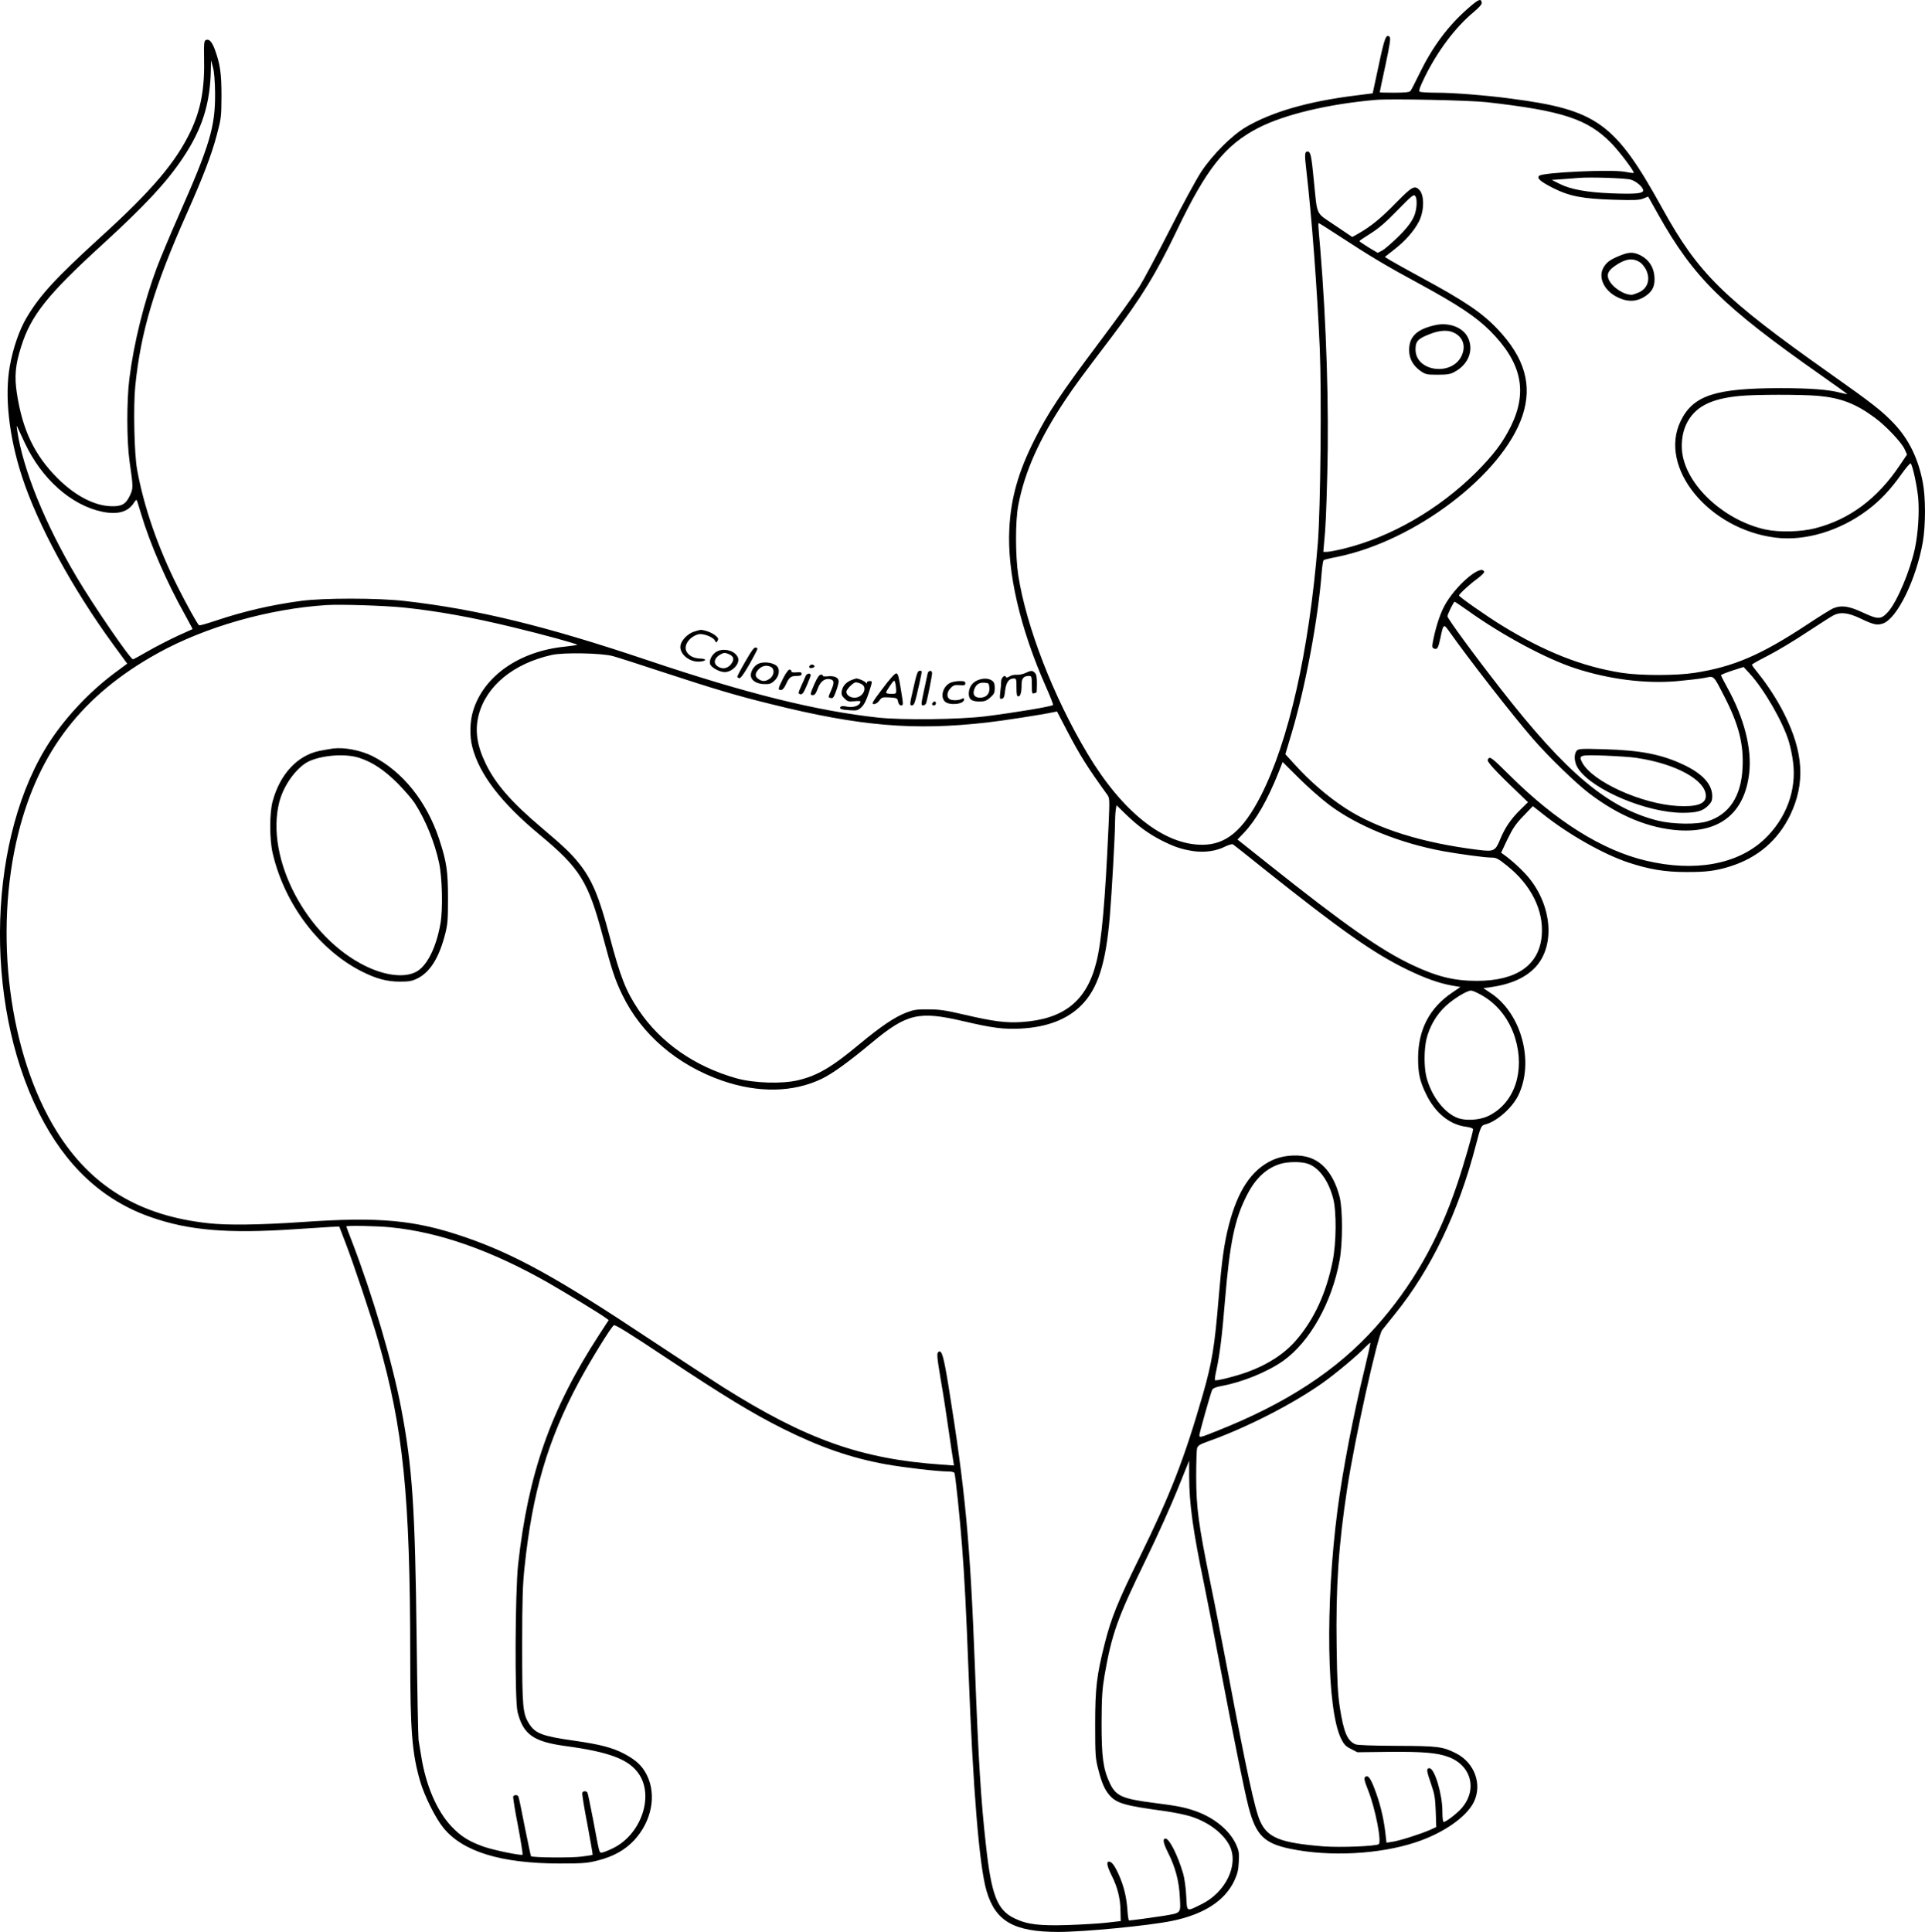
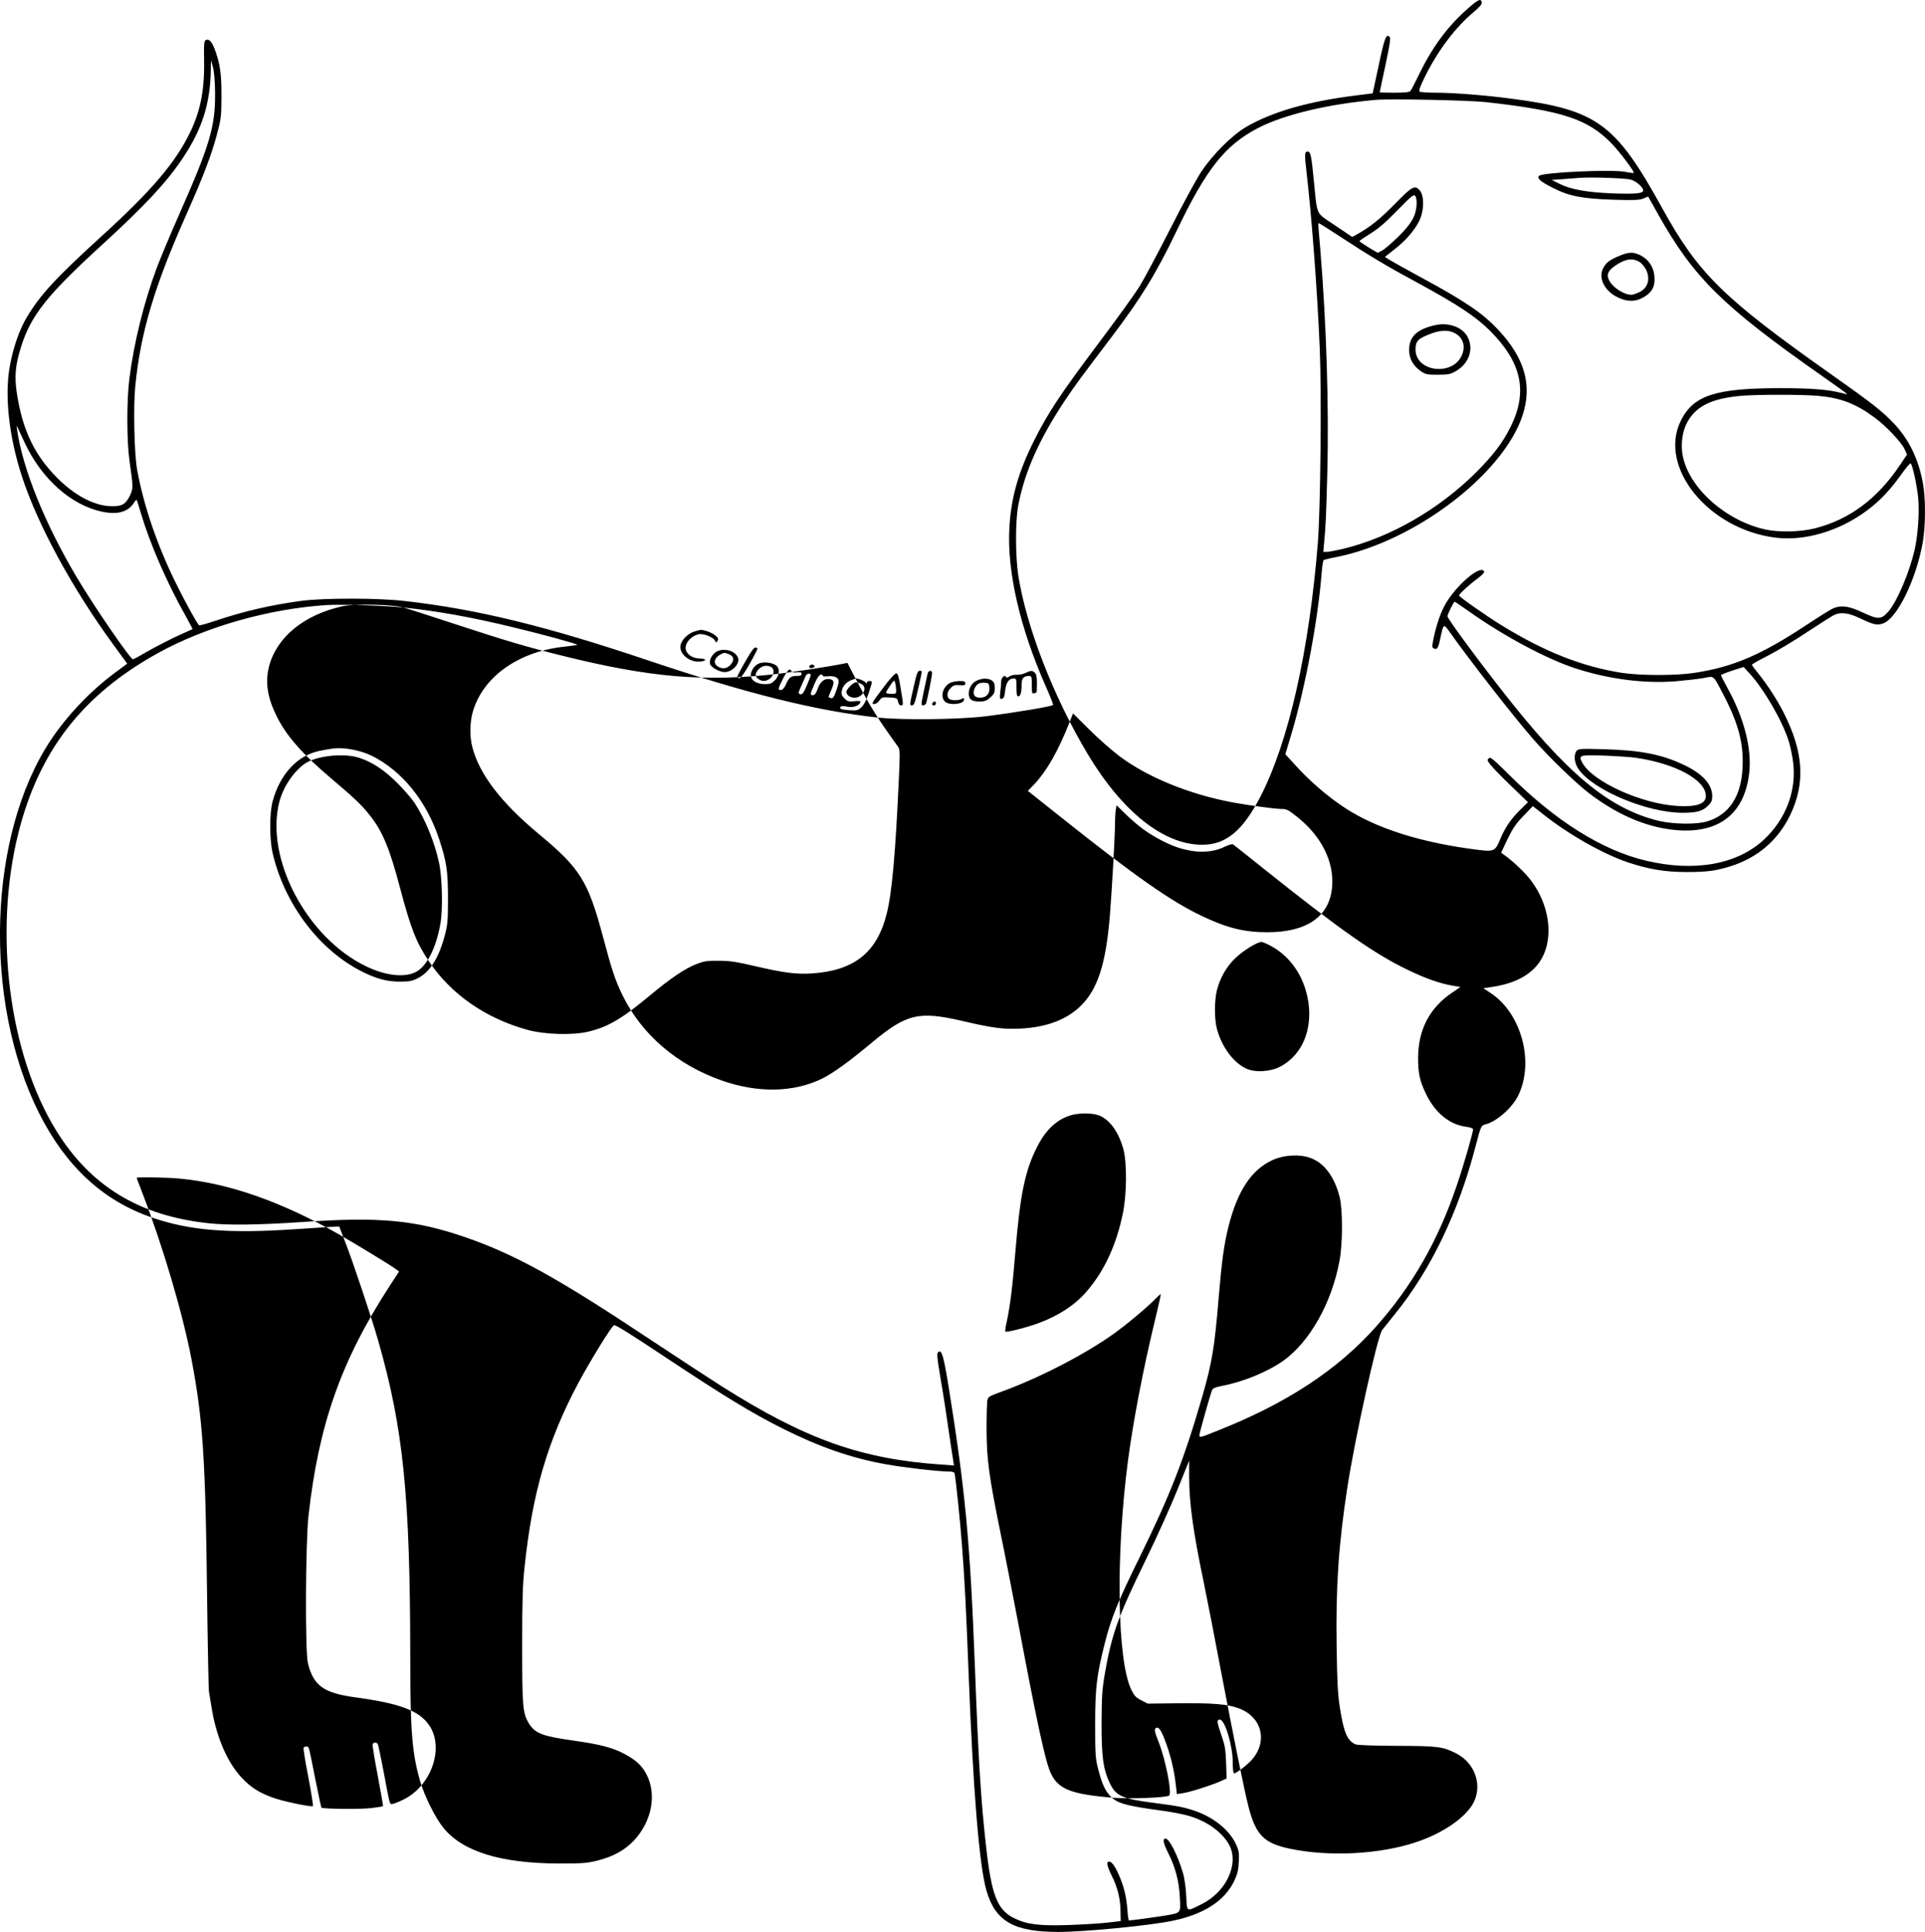
<svg xmlns="http://www.w3.org/2000/svg" version="1.0" viewBox="0 0 1505.101 1510.476" preserveAspectRatio="xMidYMid meet">
  <g transform="translate(-130.237,1774.477) scale(0.1,-0.1)" fill="#000000" stroke="none">
-     <path d="M12780 17679 c-158 -139 -276 -298 -380 -511 -33 -68 -64 -129 -70 -135 -8 -9 -46 -13 -125 -13 -63 0 -115 1 -115 3 0 2 20 98 45 213 35 164 42 212 32 221 -26 26 -40 -9 -85 -223 l-47 -219 -135 -17 c-369 -46 -650 -127 -855 -246 -110 -65 -261 -215 -351 -351 -38 -58 -148 -260 -244 -450 -97 -190 -205 -393 -240 -449 -36 -57 -182 -260 -326 -451 -293 -391 -385 -530 -494 -746 -125 -248 -184 -454 -196 -694 -18 -337 84 -779 286 -1235 34 -76 59 -140 56 -143 -12 -12 -292 -59 -531 -89 -204 -25 -645 -30 -835 -10 -486 53 -1029 188 -1805 449 -790 266 -1333 399 -1900 463 -206 24 -631 24 -806 1 -238 -32 -449 -81 -673 -156 -65 -22 -122 -38 -127 -35 -12 7 -96 159 -167 300 -156 311 -265 627 -318 919 -22 122 -30 495 -14 651 42 423 150 783 405 1354 127 286 191 454 232 608 35 131 36 144 37 307 0 179 -11 252 -54 368 -23 60 -46 82 -71 67 -11 -8 -13 -33 -11 -132 6 -242 -24 -407 -104 -577 -115 -243 -302 -464 -704 -829 -353 -322 -475 -454 -580 -631 -56 -94 -106 -238 -131 -379 -42 -232 -7 -551 95 -863 123 -378 393 -874 714 -1314 l109 -149 -101 -75 c-190 -142 -372 -334 -499 -526 -489 -740 -529 -2033 -91 -2910 208 -415 498 -686 880 -818 296 -103 601 -128 1119 -93 116 8 241 16 280 18 l70 3 48 -125 c64 -166 206 -590 256 -766 197 -687 250 -1212 251 -2470 0 -580 14 -755 76 -971 33 -117 121 -293 183 -369 152 -187 451 -278 906 -279 185 0 220 3 299 23 123 31 213 81 285 157 138 148 179 354 101 511 -36 73 -83 117 -179 168 -91 47 -184 72 -394 102 -242 34 -299 56 -346 129 -52 82 -56 128 -56 615 0 358 4 478 19 615 61 582 181 990 424 1444 88 164 252 431 274 444 10 7 118 -60 408 -253 455 -302 677 -437 913 -555 290 -145 535 -230 807 -279 139 -25 406 -56 485 -56 28 0 47 -5 50 -12 8 -22 44 -366 59 -568 20 -255 32 -496 51 -985 35 -921 84 -1523 141 -1715 70 -238 215 -320 562 -320 202 0 707 49 887 86 249 51 412 156 487 312 25 54 33 83 36 148 4 72 1 89 -21 138 -51 110 -168 207 -312 259 -88 31 -141 42 -338 67 -242 31 -291 54 -338 154 -52 112 -64 203 -64 471 1 201 5 261 23 369 57 327 101 451 324 908 88 180 199 428 248 550 l90 223 0 -121 c0 -214 30 -428 116 -841 25 -120 85 -430 134 -689 107 -561 181 -928 215 -1059 57 -219 122 -283 326 -325 308 -64 698 -43 981 51 215 71 396 197 454 315 67 138 6 306 -138 380 -105 53 -140 58 -463 59 -193 1 -309 5 -325 12 -64 28 -91 92 -122 288 -16 106 -21 195 -25 477 -7 466 15 793 83 1238 59 386 236 1187 273 1236 9 12 54 68 100 125 281 347 496 794 631 1314 40 154 43 161 77 169 88 23 208 128 256 226 127 260 26 639 -213 799 l-60 40 47 6 c168 23 284 75 363 161 152 167 127 476 -56 698 -48 58 -132 135 -194 179 l-21 15 50 106 c42 86 65 120 125 182 l73 76 79 -62 c199 -159 475 -315 669 -379 161 -53 284 -74 450 -74 155 -1 233 9 345 44 216 68 374 204 470 403 118 247 104 489 -48 791 -51 103 -128 222 -201 313 -28 34 -51 65 -51 70 0 4 57 36 126 71 70 36 206 117 303 182 98 64 191 124 209 133 54 28 114 21 209 -24 103 -49 131 -56 177 -40 110 36 260 342 312 635 23 134 23 351 0 469 -36 187 -109 336 -224 458 -94 99 -166 156 -502 393 -835 590 -1029 781 -1310 1290 -369 669 -510 771 -1185 859 -194 26 -451 46 -580 46 -66 0 -126 4 -132 8 -10 6 1 37 41 118 99 201 238 386 380 504 45 38 65 61 64 74 -5 36 -26 27 -108 -45z m-9796 -664 c2 -261 -41 -405 -286 -959 -65 -147 -141 -329 -169 -403 -100 -267 -180 -589 -215 -868 -22 -174 -21 -490 1 -645 30 -209 30 -214 1 -274 -31 -64 -64 -82 -146 -79 -131 4 -280 82 -416 217 -181 180 -276 377 -320 667 -20 131 -12 220 33 362 77 246 205 407 638 802 332 304 499 483 626 673 153 228 216 428 220 699 l1 68 15 -55 c10 -36 16 -107 17 -205z m9941 -69 c594 -67 792 -132 977 -322 66 -68 182 -223 174 -231 -2 -2 -32 1 -66 8 -107 21 -647 -4 -674 -31 -19 -19 9 -44 105 -93 132 -67 232 -86 479 -94 163 -5 201 -3 232 10 l37 15 79 -141 c278 -494 502 -715 1274 -1257 114 -80 206 -146 204 -147 -1 -1 -27 4 -57 12 -92 24 -232 35 -465 35 -509 0 -682 -56 -780 -255 -179 -363 217 -850 743 -914 230 -28 500 53 716 215 100 75 181 161 268 284 35 49 67 86 70 82 16 -15 49 -171 59 -268 10 -113 0 -274 -25 -395 -38 -178 -140 -420 -211 -499 -54 -59 -77 -60 -195 -5 -109 51 -167 60 -230 35 -19 -7 -110 -64 -204 -126 -363 -240 -579 -333 -885 -380 -143 -22 -419 -22 -565 0 -312 49 -604 164 -941 371 -119 73 -334 224 -334 234 0 11 81 86 143 131 32 24 56 48 54 54 -22 67 -231 -113 -313 -270 -37 -70 -70 -177 -90 -286 -5 -30 -3 -39 11 -44 25 -10 33 4 50 85 22 107 25 110 65 54 168 -237 505 -669 661 -848 119 -137 337 -348 438 -424 233 -177 469 -273 701 -288 322 -20 514 137 549 450 21 189 -40 428 -170 663 -28 51 -51 96 -51 100 1 4 41 20 89 36 l88 28 48 -52 c113 -124 259 -376 306 -532 12 -39 27 -111 33 -162 28 -218 -55 -440 -224 -600 -209 -198 -546 -259 -927 -168 -342 81 -705 309 -1065 667 -132 131 -151 146 -164 133 -13 -13 -11 -19 17 -54 17 -22 89 -96 160 -164 l130 -125 -60 -59 c-73 -72 -119 -139 -156 -228 -39 -96 -50 -101 -171 -86 -439 54 -792 165 -1039 325 -140 91 -283 215 -397 342 l-74 81 49 164 c108 361 208 898 235 1256 4 51 11 95 16 98 5 3 53 15 106 25 612 125 1295 646 1448 1104 79 238 18 452 -194 676 -121 128 -255 219 -597 404 -110 60 -219 120 -243 135 l-42 26 76 60 c85 66 154 145 191 218 42 83 43 206 2 247 -37 37 -57 25 -184 -104 -114 -117 -194 -183 -295 -240 l-45 -25 -135 91 c-156 106 -136 63 -166 357 -18 187 -25 220 -48 220 -23 0 -25 -21 -10 -146 43 -371 85 -931 105 -1393 15 -351 6 -1256 -15 -1521 -68 -846 -228 -1553 -447 -1980 -139 -270 -271 -380 -457 -380 -301 0 -625 257 -897 712 -266 445 -477 989 -541 1393 -23 151 -24 428 0 550 50 262 165 520 369 825 74 111 123 177 356 484 237 313 353 502 514 838 232 484 378 669 638 803 202 104 547 187 919 219 113 10 732 -3 865 -18z m1129 -606 c43 -13 96 -59 96 -84 0 -24 -59 -30 -245 -23 -197 8 -324 31 -410 75 l-60 30 85 6 c47 3 105 8 130 10 90 7 366 -2 404 -14z m-1676 -200 c-6 -85 -40 -144 -142 -245 -50 -49 -107 -98 -126 -109 l-36 -18 -72 43 c-39 24 -71 46 -71 49 0 3 39 29 87 59 64 40 121 89 212 183 113 115 126 126 138 110 9 -11 12 -36 10 -72z m-601 -243 c237 -155 367 -233 625 -372 299 -163 438 -255 548 -364 249 -248 299 -476 166 -748 -64 -129 -135 -223 -270 -359 -293 -292 -671 -510 -1041 -600 -55 -13 -113 -24 -128 -24 l-28 0 5 58 c14 146 17 220 26 551 14 519 -7 1181 -55 1761 -17 193 -17 200 -11 200 3 0 76 -46 163 -103z m3739 -1247 c179 -16 296 -61 445 -171 87 -64 209 -193 233 -246 l19 -42 -56 -83 c-176 -263 -394 -425 -664 -494 -112 -28 -276 -32 -383 -10 -309 66 -598 320 -650 573 -17 82 -7 179 26 249 64 135 186 201 419 223 118 12 483 12 611 1z m-14020 -368 c132 -282 363 -487 605 -538 120 -25 203 -2 248 69 14 23 21 27 25 17 3 -8 17 -55 32 -104 69 -232 201 -536 344 -790 33 -60 59 -109 58 -110 -2 -1 -52 -24 -113 -51 -60 -28 -163 -80 -228 -117 -65 -38 -121 -68 -125 -68 -21 1 -308 419 -440 642 -249 419 -423 849 -466 1153 -5 35 -4 37 5 15 7 -14 31 -67 55 -118z m11284 -1312 c267 -191 611 -376 838 -450 263 -86 547 -122 794 -101 79 7 174 18 213 25 83 16 70 28 159 -144 113 -219 152 -373 143 -556 -10 -225 -105 -369 -276 -421 -83 -26 -269 -23 -384 5 -390 97 -719 372 -1233 1033 -211 270 -414 548 -414 565 0 17 48 114 56 114 3 0 50 -32 104 -70z m-8324 25 c269 -28 535 -76 864 -156 229 -55 502 -130 496 -136 -2 -2 -46 -8 -97 -14 -358 -36 -636 -231 -718 -503 -25 -82 -28 -196 -6 -281 55 -214 225 -436 525 -685 318 -264 381 -365 496 -796 72 -269 94 -337 153 -459 150 -309 427 -546 779 -669 283 -98 556 -93 779 14 86 42 207 129 392 283 273 227 367 249 714 168 230 -54 318 -65 452 -58 204 11 361 71 471 181 130 130 193 327 224 701 15 182 40 625 40 715 0 41 3 92 6 112 l6 37 72 -70 c95 -92 174 -150 276 -203 102 -52 162 -72 256 -86 87 -12 177 1 245 36 29 14 55 21 62 17 7 -4 111 -87 232 -184 610 -487 868 -668 1130 -795 142 -69 251 -107 351 -125 l65 -11 -63 -43 c-178 -119 -267 -290 -268 -512 0 -119 13 -180 61 -279 71 -149 185 -243 317 -259 29 -4 52 -12 52 -19 0 -25 -73 -279 -125 -432 -147 -438 -351 -794 -637 -1115 -301 -337 -698 -597 -1236 -810 -134 -54 -142 -56 -142 -35 0 17 86 321 99 352 7 15 25 23 76 33 163 30 358 110 480 196 208 148 381 455 441 785 25 131 25 398 1 494 -40 159 -119 266 -225 306 -86 33 -213 26 -304 -17 -161 -75 -268 -237 -338 -508 -37 -144 -55 -277 -80 -575 -31 -376 -51 -497 -124 -752 -145 -502 -252 -777 -496 -1274 -167 -339 -220 -470 -270 -668 -63 -250 -75 -346 -75 -636 0 -232 2 -263 23 -344 28 -110 50 -162 90 -208 56 -63 120 -81 432 -123 69 -10 159 -28 200 -41 141 -44 258 -133 307 -231 72 -149 -31 -363 -220 -456 -122 -60 -113 -65 -120 65 -3 65 -14 141 -25 178 -43 143 -107 270 -137 270 -24 0 -18 -35 19 -108 58 -115 87 -224 93 -348 7 -132 14 -124 -127 -148 -82 -13 -251 -36 -271 -36 -3 0 -9 38 -12 84 -7 101 -29 188 -68 275 -32 71 -55 101 -76 101 -22 0 -15 -37 21 -109 45 -89 68 -178 69 -276 l2 -80 -105 -12 c-58 -7 -195 -15 -305 -19 -225 -7 -320 4 -418 51 -137 64 -183 180 -226 575 -39 345 -59 668 -86 1390 -38 989 -75 1380 -206 2195 -39 238 -53 286 -78 271 -16 -10 -14 -33 18 -226 17 -96 44 -269 60 -385 17 -115 33 -225 37 -244 l5 -34 -98 7 c-626 43 -1057 196 -1708 606 -93 59 -352 228 -575 376 -714 475 -1052 662 -1438 795 -394 136 -673 162 -1282 119 -326 -22 -580 -26 -728 -9 -540 58 -920 289 -1188 721 -372 600 -493 1550 -298 2330 161 641 502 1081 1092 1407 371 205 866 346 1317 375 113 7 452 -4 601 -19z m1639 -380 c33 -9 215 -67 405 -130 394 -129 554 -177 830 -245 693 -173 1118 -209 1690 -144 116 13 417 59 516 80 l31 6 75 -144 c103 -198 162 -291 315 -503 22 -30 22 -33 13 -245 -27 -595 -54 -905 -96 -1070 -76 -303 -254 -444 -584 -466 -122 -8 -222 5 -445 57 -150 35 -197 42 -285 42 -91 1 -114 -3 -174 -26 -90 -35 -199 -109 -364 -246 -217 -181 -328 -246 -480 -282 -124 -30 -345 -23 -481 15 -327 92 -594 278 -767 536 -99 149 -140 254 -224 570 -83 316 -139 448 -240 574 -62 78 -122 135 -295 281 -234 198 -357 339 -434 497 -70 144 -87 261 -56 383 60 228 272 402 571 469 93 21 392 15 479 -9z m5600 -1163 c220 -165 549 -299 890 -362 127 -23 328 -50 373 -50 44 0 55 -6 129 -65 186 -149 285 -346 270 -541 -18 -233 -194 -358 -507 -358 -178 0 -310 32 -505 124 -243 114 -528 313 -1123 787 l-244 194 51 53 c96 102 185 258 270 472 l32 81 127 -126 c70 -70 177 -164 237 -209z m1192 -1488 c123 -69 217 -189 262 -336 78 -257 -4 -503 -201 -604 -77 -40 -197 -46 -265 -13 -101 48 -192 174 -228 314 -19 75 -19 211 0 294 24 99 78 193 151 260 65 60 165 120 198 121 11 0 48 -16 83 -36z m-1365 -1316 c90 -27 166 -130 204 -273 27 -106 25 -345 -4 -490 -50 -250 -145 -456 -285 -618 -91 -106 -220 -190 -378 -248 -93 -34 -248 -73 -257 -65 -3 3 2 41 12 83 26 122 44 268 66 538 38 456 76 640 173 828 66 129 151 209 260 242 53 17 158 19 209 3z m-7166 -499 c381 -37 792 -182 1239 -437 134 -77 407 -243 443 -271 l24 -17 -75 -115 c-378 -582 -555 -1083 -634 -1799 -23 -217 -27 -1060 -4 -1150 44 -176 124 -232 371 -266 350 -47 502 -105 579 -221 118 -177 13 -474 -205 -579 -39 -19 -78 -34 -87 -34 -20 0 -17 -9 -66 252 -22 114 -42 212 -46 218 -9 14 -35 13 -40 -2 -3 -7 15 -119 40 -247 24 -129 43 -236 41 -238 -1 -2 -41 -8 -87 -14 -78 -11 -383 -8 -395 3 -2 3 -24 107 -49 231 -24 125 -46 231 -50 237 -8 13 -32 13 -40 0 -3 -5 13 -108 37 -229 23 -121 39 -223 36 -227 -10 -9 -214 33 -296 60 -120 41 -187 83 -262 163 -113 121 -198 320 -234 546 -8 51 -18 108 -21 127 -3 19 -10 375 -15 790 -12 1027 -33 1344 -121 1805 -68 359 -224 885 -383 1299 -25 65 -46 120 -46 122 0 8 240 4 346 -7z m7615 -1110 c-89 -365 -171 -792 -211 -1099 -97 -745 -84 -1565 28 -1789 22 -45 36 -60 77 -80 l50 -26 250 3 c267 2 374 -7 463 -40 180 -67 228 -258 101 -402 -35 -40 -121 -106 -138 -106 -7 0 -11 29 -11 83 0 134 -61 337 -101 337 -26 0 -24 -18 13 -124 27 -78 32 -109 36 -214 l4 -122 -53 -24 c-74 -32 -234 -83 -290 -91 l-46 -7 -11 94 c-14 110 -42 223 -83 329 -30 79 -50 106 -69 94 -16 -10 -12 -28 21 -112 54 -136 106 -401 81 -417 -27 -16 -298 -27 -431 -17 -337 27 -438 67 -496 197 -41 90 -109 405 -249 1150 -42 220 -104 541 -140 714 -94 462 -110 584 -111 825 0 110 3 212 7 226 6 22 21 31 85 54 299 106 661 291 897 458 103 73 274 216 335 281 19 19 36 34 38 32 2 -1 -19 -95 -46 -207z M13965 15745 c-76 -31 -103 -52 -127 -95 -39 -72 2 -167 94 -220 91 -51 170 -49 246 7 48 36 65 76 60 145 -5 74 -44 133 -108 166 -56 28 -90 28 -165 -3z m160 -51 c14 -9 35 -34 46 -55 38 -75 16 -148 -54 -180 -23 -10 -49 -19 -57 -19 -64 0 -155 61 -180 121 -17 40 -3 69 52 107 80 55 138 62 193 26z M12525 15203 c-145 -32 -205 -90 -205 -195 0 -67 30 -121 88 -163 41 -28 49 -30 135 -30 75 0 100 4 132 22 111 59 154 175 102 274 -40 76 -148 115 -252 92z m132 -54 c77 -29 108 -98 78 -175 -66 -173 -365 -141 -365 39 0 67 21 87 134 128 59 20 113 23 153 8z M13630 11875 c-25 -30 -19 -96 14 -143 114 -165 536 -342 815 -342 109 0 156 13 198 55 27 27 33 41 33 75 0 92 -76 176 -223 245 -172 82 -338 114 -622 122 -184 5 -201 4 -215 -12z m469 -56 c306 -45 541 -174 541 -297 0 -62 -70 -87 -219 -79 -285 16 -669 191 -748 340 -30 58 -21 61 175 54 97 -4 210 -11 251 -18z M3910 11893 c-19 -2 -69 -11 -110 -19 -173 -36 -308 -181 -366 -394 -25 -91 -25 -297 0 -405 92 -397 362 -756 696 -925 115 -58 198 -80 299 -80 74 0 95 4 139 26 96 48 166 159 213 339 21 80 24 113 24 285 0 217 -11 288 -70 467 -98 294 -286 527 -520 646 -91 45 -216 70 -305 60z m203 -74 c104 -34 194 -95 298 -198 52 -53 112 -122 133 -154 84 -130 155 -301 191 -467 25 -114 31 -364 11 -476 -33 -189 -106 -334 -191 -378 -90 -47 -238 -30 -391 44 -464 224 -790 843 -678 1284 30 116 109 235 198 299 89 63 308 87 429 46z M6725 12805 c-45 -16 -91 -62 -101 -101 -17 -66 65 -138 148 -132 56 4 59 23 3 24 -51 2 -91 24 -107 59 -21 47 27 113 96 131 35 8 113 -21 127 -48 11 -20 12 -20 22 -3 8 15 5 23 -17 41 -25 22 -85 44 -116 44 -8 -1 -33 -7 -55 -15z M7130 12573 c-36 -62 -64 -116 -63 -120 1 -5 9 -9 17 -11 12 -3 67 83 129 204 15 30 15 32 -1 36 -13 4 -32 -22 -82 -109z M6920 12657 c-42 -15 -75 -66 -66 -103 7 -27 72 -63 114 -64 62 0 125 70 103 116 -21 47 -92 71 -151 51z m84 -28 c31 -15 39 -34 24 -62 -25 -47 -74 -61 -116 -31 -35 24 -25 65 23 92 26 15 38 15 69 1z M7233 12556 c-38 -17 -67 -68 -59 -102 9 -35 51 -57 106 -58 41 -1 54 4 79 28 40 38 44 97 9 120 -35 23 -98 28 -135 12z m98 -26 c29 -16 25 -64 -7 -89 -32 -25 -61 -27 -92 -5 -29 20 -28 45 4 78 28 27 62 33 95 16z M7637 12544 c-14 -14 -7 -25 13 -22 12 2 21 8 21 13 0 12 -24 18 -34 9z M7425 12440 c-40 -80 -42 -90 -17 -90 12 0 26 15 38 41 26 58 39 69 85 69 29 0 39 4 39 16 0 13 -8 15 -40 12 -28 -2 -40 0 -40 9 0 7 -7 13 -15 13 -8 0 -30 -30 -50 -70z M8444 12365 c-29 -126 -30 -135 -13 -135 20 0 24 13 59 167 24 112 24 103 2 103 -15 0 -23 -23 -48 -135z M8555 12478 c-3 -13 -16 -74 -29 -135 -23 -107 -23 -113 -6 -113 10 0 21 8 24 18 10 32 46 214 46 233 0 27 -29 24 -35 -3z M9320 12483 c-19 -9 -50 -15 -68 -14 -18 2 -44 -4 -57 -13 -14 -9 -25 -11 -27 -5 -8 23 -38 -4 -38 -35 0 -17 -3 -55 -7 -85 -5 -48 -4 -53 13 -49 15 2 20 15 25 61 7 64 29 97 66 97 22 0 23 -3 23 -70 0 -53 3 -70 14 -70 17 0 26 31 26 92 0 50 16 68 59 68 19 0 21 -6 21 -71 0 -61 2 -70 16 -65 9 3 18 6 20 6 2 0 4 31 4 69 0 50 -4 74 -16 85 -19 20 -30 20 -74 -1z M7601 12458 c-5 -13 -21 -48 -35 -79 -24 -54 -24 -57 -6 -62 15 -4 25 9 50 67 17 39 31 76 31 81 0 21 -31 16 -40 -7z M8202 12360 c-81 -107 -88 -120 -67 -120 14 0 31 11 43 28 18 25 24 27 80 24 57 -4 60 -5 66 -33 4 -19 12 -29 24 -29 18 0 18 4 -2 125 -17 103 -23 125 -37 125 -10 0 -54 -48 -107 -120z m107 -7 c1 -32 0 -33 -39 -33 -22 0 -40 4 -40 10 0 5 15 30 32 55 31 44 33 45 39 23 4 -13 7 -38 8 -55z M7671 12399 c-36 -84 -37 -89 -12 -89 14 0 24 14 37 51 21 57 57 84 99 73 31 -8 32 -27 5 -89 -24 -56 -24 -52 -1 -58 16 -4 23 6 40 53 12 31 21 67 21 78 0 29 -35 45 -86 39 -24 -2 -41 -1 -38 4 3 5 -3 9 -14 9 -14 0 -27 -19 -51 -71z M7955 12426 c-40 -18 -63 -45 -71 -83 -5 -26 -1 -37 21 -59 23 -23 32 -26 76 -22 27 3 49 2 49 -1 -1 -32 -55 -52 -106 -41 -24 6 -43 5 -48 0 -16 -16 2 -24 68 -28 59 -4 66 -2 94 24 21 20 38 54 56 109 31 96 31 95 6 95 -11 0 -20 -6 -20 -12 0 -10 -2 -10 -8 -1 -8 13 -56 33 -75 33 -7 -1 -25 -7 -42 -14z m80 -28 c55 -25 16 -108 -51 -108 -35 0 -64 21 -64 46 0 20 54 74 74 74 8 0 27 -5 41 -12z M8943 12425 c-40 -17 -65 -55 -66 -101 -1 -47 22 -64 85 -64 39 0 54 6 83 31 30 27 35 37 35 74 0 34 -5 47 -22 59 -27 19 -72 20 -115 1z m95 -57 c4 -48 -24 -78 -73 -78 -43 0 -60 25 -45 66 15 39 39 54 80 51 33 -2 35 -5 38 -39z M8728 12404 c-54 -29 -75 -107 -38 -144 33 -33 150 -22 150 15 0 12 -4 14 -19 5 -27 -14 -84 -13 -99 2 -20 20 -14 57 14 84 21 22 32 25 70 22 37 -3 44 0 44 14 0 15 -9 18 -47 18 -27 -1 -60 -7 -75 -16z M8597 12253 c-12 -11 -8 -23 8 -23 8 0 15 7 15 15 0 16 -12 20 -23 8z" />
+     <path d="M12780 17679 c-158 -139 -276 -298 -380 -511 -33 -68 -64 -129 -70 -135 -8 -9 -46 -13 -125 -13 -63 0 -115 1 -115 3 0 2 20 98 45 213 35 164 42 212 32 221 -26 26 -40 -9 -85 -223 l-47 -219 -135 -17 c-369 -46 -650 -127 -855 -246 -110 -65 -261 -215 -351 -351 -38 -58 -148 -260 -244 -450 -97 -190 -205 -393 -240 -449 -36 -57 -182 -260 -326 -451 -293 -391 -385 -530 -494 -746 -125 -248 -184 -454 -196 -694 -18 -337 84 -779 286 -1235 34 -76 59 -140 56 -143 -12 -12 -292 -59 -531 -89 -204 -25 -645 -30 -835 -10 -486 53 -1029 188 -1805 449 -790 266 -1333 399 -1900 463 -206 24 -631 24 -806 1 -238 -32 -449 -81 -673 -156 -65 -22 -122 -38 -127 -35 -12 7 -96 159 -167 300 -156 311 -265 627 -318 919 -22 122 -30 495 -14 651 42 423 150 783 405 1354 127 286 191 454 232 608 35 131 36 144 37 307 0 179 -11 252 -54 368 -23 60 -46 82 -71 67 -11 -8 -13 -33 -11 -132 6 -242 -24 -407 -104 -577 -115 -243 -302 -464 -704 -829 -353 -322 -475 -454 -580 -631 -56 -94 -106 -238 -131 -379 -42 -232 -7 -551 95 -863 123 -378 393 -874 714 -1314 l109 -149 -101 -75 c-190 -142 -372 -334 -499 -526 -489 -740 -529 -2033 -91 -2910 208 -415 498 -686 880 -818 296 -103 601 -128 1119 -93 116 8 241 16 280 18 l70 3 48 -125 c64 -166 206 -590 256 -766 197 -687 250 -1212 251 -2470 0 -580 14 -755 76 -971 33 -117 121 -293 183 -369 152 -187 451 -278 906 -279 185 0 220 3 299 23 123 31 213 81 285 157 138 148 179 354 101 511 -36 73 -83 117 -179 168 -91 47 -184 72 -394 102 -242 34 -299 56 -346 129 -52 82 -56 128 -56 615 0 358 4 478 19 615 61 582 181 990 424 1444 88 164 252 431 274 444 10 7 118 -60 408 -253 455 -302 677 -437 913 -555 290 -145 535 -230 807 -279 139 -25 406 -56 485 -56 28 0 47 -5 50 -12 8 -22 44 -366 59 -568 20 -255 32 -496 51 -985 35 -921 84 -1523 141 -1715 70 -238 215 -320 562 -320 202 0 707 49 887 86 249 51 412 156 487 312 25 54 33 83 36 148 4 72 1 89 -21 138 -51 110 -168 207 -312 259 -88 31 -141 42 -338 67 -242 31 -291 54 -338 154 -52 112 -64 203 -64 471 1 201 5 261 23 369 57 327 101 451 324 908 88 180 199 428 248 550 l90 223 0 -121 c0 -214 30 -428 116 -841 25 -120 85 -430 134 -689 107 -561 181 -928 215 -1059 57 -219 122 -283 326 -325 308 -64 698 -43 981 51 215 71 396 197 454 315 67 138 6 306 -138 380 -105 53 -140 58 -463 59 -193 1 -309 5 -325 12 -64 28 -91 92 -122 288 -16 106 -21 195 -25 477 -7 466 15 793 83 1238 59 386 236 1187 273 1236 9 12 54 68 100 125 281 347 496 794 631 1314 40 154 43 161 77 169 88 23 208 128 256 226 127 260 26 639 -213 799 l-60 40 47 6 c168 23 284 75 363 161 152 167 127 476 -56 698 -48 58 -132 135 -194 179 l-21 15 50 106 c42 86 65 120 125 182 l73 76 79 -62 c199 -159 475 -315 669 -379 161 -53 284 -74 450 -74 155 -1 233 9 345 44 216 68 374 204 470 403 118 247 104 489 -48 791 -51 103 -128 222 -201 313 -28 34 -51 65 -51 70 0 4 57 36 126 71 70 36 206 117 303 182 98 64 191 124 209 133 54 28 114 21 209 -24 103 -49 131 -56 177 -40 110 36 260 342 312 635 23 134 23 351 0 469 -36 187 -109 336 -224 458 -94 99 -166 156 -502 393 -835 590 -1029 781 -1310 1290 -369 669 -510 771 -1185 859 -194 26 -451 46 -580 46 -66 0 -126 4 -132 8 -10 6 1 37 41 118 99 201 238 386 380 504 45 38 65 61 64 74 -5 36 -26 27 -108 -45z m-9796 -664 c2 -261 -41 -405 -286 -959 -65 -147 -141 -329 -169 -403 -100 -267 -180 -589 -215 -868 -22 -174 -21 -490 1 -645 30 -209 30 -214 1 -274 -31 -64 -64 -82 -146 -79 -131 4 -280 82 -416 217 -181 180 -276 377 -320 667 -20 131 -12 220 33 362 77 246 205 407 638 802 332 304 499 483 626 673 153 228 216 428 220 699 l1 68 15 -55 c10 -36 16 -107 17 -205z m9941 -69 c594 -67 792 -132 977 -322 66 -68 182 -223 174 -231 -2 -2 -32 1 -66 8 -107 21 -647 -4 -674 -31 -19 -19 9 -44 105 -93 132 -67 232 -86 479 -94 163 -5 201 -3 232 10 l37 15 79 -141 c278 -494 502 -715 1274 -1257 114 -80 206 -146 204 -147 -1 -1 -27 4 -57 12 -92 24 -232 35 -465 35 -509 0 -682 -56 -780 -255 -179 -363 217 -850 743 -914 230 -28 500 53 716 215 100 75 181 161 268 284 35 49 67 86 70 82 16 -15 49 -171 59 -268 10 -113 0 -274 -25 -395 -38 -178 -140 -420 -211 -499 -54 -59 -77 -60 -195 -5 -109 51 -167 60 -230 35 -19 -7 -110 -64 -204 -126 -363 -240 -579 -333 -885 -380 -143 -22 -419 -22 -565 0 -312 49 -604 164 -941 371 -119 73 -334 224 -334 234 0 11 81 86 143 131 32 24 56 48 54 54 -22 67 -231 -113 -313 -270 -37 -70 -70 -177 -90 -286 -5 -30 -3 -39 11 -44 25 -10 33 4 50 85 22 107 25 110 65 54 168 -237 505 -669 661 -848 119 -137 337 -348 438 -424 233 -177 469 -273 701 -288 322 -20 514 137 549 450 21 189 -40 428 -170 663 -28 51 -51 96 -51 100 1 4 41 20 89 36 l88 28 48 -52 c113 -124 259 -376 306 -532 12 -39 27 -111 33 -162 28 -218 -55 -440 -224 -600 -209 -198 -546 -259 -927 -168 -342 81 -705 309 -1065 667 -132 131 -151 146 -164 133 -13 -13 -11 -19 17 -54 17 -22 89 -96 160 -164 l130 -125 -60 -59 c-73 -72 -119 -139 -156 -228 -39 -96 -50 -101 -171 -86 -439 54 -792 165 -1039 325 -140 91 -283 215 -397 342 l-74 81 49 164 c108 361 208 898 235 1256 4 51 11 95 16 98 5 3 53 15 106 25 612 125 1295 646 1448 1104 79 238 18 452 -194 676 -121 128 -255 219 -597 404 -110 60 -219 120 -243 135 l-42 26 76 60 c85 66 154 145 191 218 42 83 43 206 2 247 -37 37 -57 25 -184 -104 -114 -117 -194 -183 -295 -240 l-45 -25 -135 91 c-156 106 -136 63 -166 357 -18 187 -25 220 -48 220 -23 0 -25 -21 -10 -146 43 -371 85 -931 105 -1393 15 -351 6 -1256 -15 -1521 -68 -846 -228 -1553 -447 -1980 -139 -270 -271 -380 -457 -380 -301 0 -625 257 -897 712 -266 445 -477 989 -541 1393 -23 151 -24 428 0 550 50 262 165 520 369 825 74 111 123 177 356 484 237 313 353 502 514 838 232 484 378 669 638 803 202 104 547 187 919 219 113 10 732 -3 865 -18z m1129 -606 c43 -13 96 -59 96 -84 0 -24 -59 -30 -245 -23 -197 8 -324 31 -410 75 l-60 30 85 6 c47 3 105 8 130 10 90 7 366 -2 404 -14z m-1676 -200 c-6 -85 -40 -144 -142 -245 -50 -49 -107 -98 -126 -109 l-36 -18 -72 43 c-39 24 -71 46 -71 49 0 3 39 29 87 59 64 40 121 89 212 183 113 115 126 126 138 110 9 -11 12 -36 10 -72z m-601 -243 c237 -155 367 -233 625 -372 299 -163 438 -255 548 -364 249 -248 299 -476 166 -748 -64 -129 -135 -223 -270 -359 -293 -292 -671 -510 -1041 -600 -55 -13 -113 -24 -128 -24 l-28 0 5 58 c14 146 17 220 26 551 14 519 -7 1181 -55 1761 -17 193 -17 200 -11 200 3 0 76 -46 163 -103z m3739 -1247 c179 -16 296 -61 445 -171 87 -64 209 -193 233 -246 l19 -42 -56 -83 c-176 -263 -394 -425 -664 -494 -112 -28 -276 -32 -383 -10 -309 66 -598 320 -650 573 -17 82 -7 179 26 249 64 135 186 201 419 223 118 12 483 12 611 1z m-14020 -368 c132 -282 363 -487 605 -538 120 -25 203 -2 248 69 14 23 21 27 25 17 3 -8 17 -55 32 -104 69 -232 201 -536 344 -790 33 -60 59 -109 58 -110 -2 -1 -52 -24 -113 -51 -60 -28 -163 -80 -228 -117 -65 -38 -121 -68 -125 -68 -21 1 -308 419 -440 642 -249 419 -423 849 -466 1153 -5 35 -4 37 5 15 7 -14 31 -67 55 -118z m11284 -1312 c267 -191 611 -376 838 -450 263 -86 547 -122 794 -101 79 7 174 18 213 25 83 16 70 28 159 -144 113 -219 152 -373 143 -556 -10 -225 -105 -369 -276 -421 -83 -26 -269 -23 -384 5 -390 97 -719 372 -1233 1033 -211 270 -414 548 -414 565 0 17 48 114 56 114 3 0 50 -32 104 -70z m-8324 25 c269 -28 535 -76 864 -156 229 -55 502 -130 496 -136 -2 -2 -46 -8 -97 -14 -358 -36 -636 -231 -718 -503 -25 -82 -28 -196 -6 -281 55 -214 225 -436 525 -685 318 -264 381 -365 496 -796 72 -269 94 -337 153 -459 150 -309 427 -546 779 -669 283 -98 556 -93 779 14 86 42 207 129 392 283 273 227 367 249 714 168 230 -54 318 -65 452 -58 204 11 361 71 471 181 130 130 193 327 224 701 15 182 40 625 40 715 0 41 3 92 6 112 l6 37 72 -70 c95 -92 174 -150 276 -203 102 -52 162 -72 256 -86 87 -12 177 1 245 36 29 14 55 21 62 17 7 -4 111 -87 232 -184 610 -487 868 -668 1130 -795 142 -69 251 -107 351 -125 l65 -11 -63 -43 c-178 -119 -267 -290 -268 -512 0 -119 13 -180 61 -279 71 -149 185 -243 317 -259 29 -4 52 -12 52 -19 0 -25 -73 -279 -125 -432 -147 -438 -351 -794 -637 -1115 -301 -337 -698 -597 -1236 -810 -134 -54 -142 -56 -142 -35 0 17 86 321 99 352 7 15 25 23 76 33 163 30 358 110 480 196 208 148 381 455 441 785 25 131 25 398 1 494 -40 159 -119 266 -225 306 -86 33 -213 26 -304 -17 -161 -75 -268 -237 -338 -508 -37 -144 -55 -277 -80 -575 -31 -376 -51 -497 -124 -752 -145 -502 -252 -777 -496 -1274 -167 -339 -220 -470 -270 -668 -63 -250 -75 -346 -75 -636 0 -232 2 -263 23 -344 28 -110 50 -162 90 -208 56 -63 120 -81 432 -123 69 -10 159 -28 200 -41 141 -44 258 -133 307 -231 72 -149 -31 -363 -220 -456 -122 -60 -113 -65 -120 65 -3 65 -14 141 -25 178 -43 143 -107 270 -137 270 -24 0 -18 -35 19 -108 58 -115 87 -224 93 -348 7 -132 14 -124 -127 -148 -82 -13 -251 -36 -271 -36 -3 0 -9 38 -12 84 -7 101 -29 188 -68 275 -32 71 -55 101 -76 101 -22 0 -15 -37 21 -109 45 -89 68 -178 69 -276 l2 -80 -105 -12 c-58 -7 -195 -15 -305 -19 -225 -7 -320 4 -418 51 -137 64 -183 180 -226 575 -39 345 -59 668 -86 1390 -38 989 -75 1380 -206 2195 -39 238 -53 286 -78 271 -16 -10 -14 -33 18 -226 17 -96 44 -269 60 -385 17 -115 33 -225 37 -244 l5 -34 -98 7 c-626 43 -1057 196 -1708 606 -93 59 -352 228 -575 376 -714 475 -1052 662 -1438 795 -394 136 -673 162 -1282 119 -326 -22 -580 -26 -728 -9 -540 58 -920 289 -1188 721 -372 600 -493 1550 -298 2330 161 641 502 1081 1092 1407 371 205 866 346 1317 375 113 7 452 -4 601 -19z c33 -9 215 -67 405 -130 394 -129 554 -177 830 -245 693 -173 1118 -209 1690 -144 116 13 417 59 516 80 l31 6 75 -144 c103 -198 162 -291 315 -503 22 -30 22 -33 13 -245 -27 -595 -54 -905 -96 -1070 -76 -303 -254 -444 -584 -466 -122 -8 -222 5 -445 57 -150 35 -197 42 -285 42 -91 1 -114 -3 -174 -26 -90 -35 -199 -109 -364 -246 -217 -181 -328 -246 -480 -282 -124 -30 -345 -23 -481 15 -327 92 -594 278 -767 536 -99 149 -140 254 -224 570 -83 316 -139 448 -240 574 -62 78 -122 135 -295 281 -234 198 -357 339 -434 497 -70 144 -87 261 -56 383 60 228 272 402 571 469 93 21 392 15 479 -9z m5600 -1163 c220 -165 549 -299 890 -362 127 -23 328 -50 373 -50 44 0 55 -6 129 -65 186 -149 285 -346 270 -541 -18 -233 -194 -358 -507 -358 -178 0 -310 32 -505 124 -243 114 -528 313 -1123 787 l-244 194 51 53 c96 102 185 258 270 472 l32 81 127 -126 c70 -70 177 -164 237 -209z m1192 -1488 c123 -69 217 -189 262 -336 78 -257 -4 -503 -201 -604 -77 -40 -197 -46 -265 -13 -101 48 -192 174 -228 314 -19 75 -19 211 0 294 24 99 78 193 151 260 65 60 165 120 198 121 11 0 48 -16 83 -36z m-1365 -1316 c90 -27 166 -130 204 -273 27 -106 25 -345 -4 -490 -50 -250 -145 -456 -285 -618 -91 -106 -220 -190 -378 -248 -93 -34 -248 -73 -257 -65 -3 3 2 41 12 83 26 122 44 268 66 538 38 456 76 640 173 828 66 129 151 209 260 242 53 17 158 19 209 3z m-7166 -499 c381 -37 792 -182 1239 -437 134 -77 407 -243 443 -271 l24 -17 -75 -115 c-378 -582 -555 -1083 -634 -1799 -23 -217 -27 -1060 -4 -1150 44 -176 124 -232 371 -266 350 -47 502 -105 579 -221 118 -177 13 -474 -205 -579 -39 -19 -78 -34 -87 -34 -20 0 -17 -9 -66 252 -22 114 -42 212 -46 218 -9 14 -35 13 -40 -2 -3 -7 15 -119 40 -247 24 -129 43 -236 41 -238 -1 -2 -41 -8 -87 -14 -78 -11 -383 -8 -395 3 -2 3 -24 107 -49 231 -24 125 -46 231 -50 237 -8 13 -32 13 -40 0 -3 -5 13 -108 37 -229 23 -121 39 -223 36 -227 -10 -9 -214 33 -296 60 -120 41 -187 83 -262 163 -113 121 -198 320 -234 546 -8 51 -18 108 -21 127 -3 19 -10 375 -15 790 -12 1027 -33 1344 -121 1805 -68 359 -224 885 -383 1299 -25 65 -46 120 -46 122 0 8 240 4 346 -7z m7615 -1110 c-89 -365 -171 -792 -211 -1099 -97 -745 -84 -1565 28 -1789 22 -45 36 -60 77 -80 l50 -26 250 3 c267 2 374 -7 463 -40 180 -67 228 -258 101 -402 -35 -40 -121 -106 -138 -106 -7 0 -11 29 -11 83 0 134 -61 337 -101 337 -26 0 -24 -18 13 -124 27 -78 32 -109 36 -214 l4 -122 -53 -24 c-74 -32 -234 -83 -290 -91 l-46 -7 -11 94 c-14 110 -42 223 -83 329 -30 79 -50 106 -69 94 -16 -10 -12 -28 21 -112 54 -136 106 -401 81 -417 -27 -16 -298 -27 -431 -17 -337 27 -438 67 -496 197 -41 90 -109 405 -249 1150 -42 220 -104 541 -140 714 -94 462 -110 584 -111 825 0 110 3 212 7 226 6 22 21 31 85 54 299 106 661 291 897 458 103 73 274 216 335 281 19 19 36 34 38 32 2 -1 -19 -95 -46 -207z M13965 15745 c-76 -31 -103 -52 -127 -95 -39 -72 2 -167 94 -220 91 -51 170 -49 246 7 48 36 65 76 60 145 -5 74 -44 133 -108 166 -56 28 -90 28 -165 -3z m160 -51 c14 -9 35 -34 46 -55 38 -75 16 -148 -54 -180 -23 -10 -49 -19 -57 -19 -64 0 -155 61 -180 121 -17 40 -3 69 52 107 80 55 138 62 193 26z M12525 15203 c-145 -32 -205 -90 -205 -195 0 -67 30 -121 88 -163 41 -28 49 -30 135 -30 75 0 100 4 132 22 111 59 154 175 102 274 -40 76 -148 115 -252 92z m132 -54 c77 -29 108 -98 78 -175 -66 -173 -365 -141 -365 39 0 67 21 87 134 128 59 20 113 23 153 8z M13630 11875 c-25 -30 -19 -96 14 -143 114 -165 536 -342 815 -342 109 0 156 13 198 55 27 27 33 41 33 75 0 92 -76 176 -223 245 -172 82 -338 114 -622 122 -184 5 -201 4 -215 -12z m469 -56 c306 -45 541 -174 541 -297 0 -62 -70 -87 -219 -79 -285 16 -669 191 -748 340 -30 58 -21 61 175 54 97 -4 210 -11 251 -18z M3910 11893 c-19 -2 -69 -11 -110 -19 -173 -36 -308 -181 -366 -394 -25 -91 -25 -297 0 -405 92 -397 362 -756 696 -925 115 -58 198 -80 299 -80 74 0 95 4 139 26 96 48 166 159 213 339 21 80 24 113 24 285 0 217 -11 288 -70 467 -98 294 -286 527 -520 646 -91 45 -216 70 -305 60z m203 -74 c104 -34 194 -95 298 -198 52 -53 112 -122 133 -154 84 -130 155 -301 191 -467 25 -114 31 -364 11 -476 -33 -189 -106 -334 -191 -378 -90 -47 -238 -30 -391 44 -464 224 -790 843 -678 1284 30 116 109 235 198 299 89 63 308 87 429 46z M6725 12805 c-45 -16 -91 -62 -101 -101 -17 -66 65 -138 148 -132 56 4 59 23 3 24 -51 2 -91 24 -107 59 -21 47 27 113 96 131 35 8 113 -21 127 -48 11 -20 12 -20 22 -3 8 15 5 23 -17 41 -25 22 -85 44 -116 44 -8 -1 -33 -7 -55 -15z M7130 12573 c-36 -62 -64 -116 -63 -120 1 -5 9 -9 17 -11 12 -3 67 83 129 204 15 30 15 32 -1 36 -13 4 -32 -22 -82 -109z M6920 12657 c-42 -15 -75 -66 -66 -103 7 -27 72 -63 114 -64 62 0 125 70 103 116 -21 47 -92 71 -151 51z m84 -28 c31 -15 39 -34 24 -62 -25 -47 -74 -61 -116 -31 -35 24 -25 65 23 92 26 15 38 15 69 1z M7233 12556 c-38 -17 -67 -68 -59 -102 9 -35 51 -57 106 -58 41 -1 54 4 79 28 40 38 44 97 9 120 -35 23 -98 28 -135 12z m98 -26 c29 -16 25 -64 -7 -89 -32 -25 -61 -27 -92 -5 -29 20 -28 45 4 78 28 27 62 33 95 16z M7637 12544 c-14 -14 -7 -25 13 -22 12 2 21 8 21 13 0 12 -24 18 -34 9z M7425 12440 c-40 -80 -42 -90 -17 -90 12 0 26 15 38 41 26 58 39 69 85 69 29 0 39 4 39 16 0 13 -8 15 -40 12 -28 -2 -40 0 -40 9 0 7 -7 13 -15 13 -8 0 -30 -30 -50 -70z M8444 12365 c-29 -126 -30 -135 -13 -135 20 0 24 13 59 167 24 112 24 103 2 103 -15 0 -23 -23 -48 -135z M8555 12478 c-3 -13 -16 -74 -29 -135 -23 -107 -23 -113 -6 -113 10 0 21 8 24 18 10 32 46 214 46 233 0 27 -29 24 -35 -3z M9320 12483 c-19 -9 -50 -15 -68 -14 -18 2 -44 -4 -57 -13 -14 -9 -25 -11 -27 -5 -8 23 -38 -4 -38 -35 0 -17 -3 -55 -7 -85 -5 -48 -4 -53 13 -49 15 2 20 15 25 61 7 64 29 97 66 97 22 0 23 -3 23 -70 0 -53 3 -70 14 -70 17 0 26 31 26 92 0 50 16 68 59 68 19 0 21 -6 21 -71 0 -61 2 -70 16 -65 9 3 18 6 20 6 2 0 4 31 4 69 0 50 -4 74 -16 85 -19 20 -30 20 -74 -1z M7601 12458 c-5 -13 -21 -48 -35 -79 -24 -54 -24 -57 -6 -62 15 -4 25 9 50 67 17 39 31 76 31 81 0 21 -31 16 -40 -7z M8202 12360 c-81 -107 -88 -120 -67 -120 14 0 31 11 43 28 18 25 24 27 80 24 57 -4 60 -5 66 -33 4 -19 12 -29 24 -29 18 0 18 4 -2 125 -17 103 -23 125 -37 125 -10 0 -54 -48 -107 -120z m107 -7 c1 -32 0 -33 -39 -33 -22 0 -40 4 -40 10 0 5 15 30 32 55 31 44 33 45 39 23 4 -13 7 -38 8 -55z M7671 12399 c-36 -84 -37 -89 -12 -89 14 0 24 14 37 51 21 57 57 84 99 73 31 -8 32 -27 5 -89 -24 -56 -24 -52 -1 -58 16 -4 23 6 40 53 12 31 21 67 21 78 0 29 -35 45 -86 39 -24 -2 -41 -1 -38 4 3 5 -3 9 -14 9 -14 0 -27 -19 -51 -71z M7955 12426 c-40 -18 -63 -45 -71 -83 -5 -26 -1 -37 21 -59 23 -23 32 -26 76 -22 27 3 49 2 49 -1 -1 -32 -55 -52 -106 -41 -24 6 -43 5 -48 0 -16 -16 2 -24 68 -28 59 -4 66 -2 94 24 21 20 38 54 56 109 31 96 31 95 6 95 -11 0 -20 -6 -20 -12 0 -10 -2 -10 -8 -1 -8 13 -56 33 -75 33 -7 -1 -25 -7 -42 -14z m80 -28 c55 -25 16 -108 -51 -108 -35 0 -64 21 -64 46 0 20 54 74 74 74 8 0 27 -5 41 -12z M8943 12425 c-40 -17 -65 -55 -66 -101 -1 -47 22 -64 85 -64 39 0 54 6 83 31 30 27 35 37 35 74 0 34 -5 47 -22 59 -27 19 -72 20 -115 1z m95 -57 c4 -48 -24 -78 -73 -78 -43 0 -60 25 -45 66 15 39 39 54 80 51 33 -2 35 -5 38 -39z M8728 12404 c-54 -29 -75 -107 -38 -144 33 -33 150 -22 150 15 0 12 -4 14 -19 5 -27 -14 -84 -13 -99 2 -20 20 -14 57 14 84 21 22 32 25 70 22 37 -3 44 0 44 14 0 15 -9 18 -47 18 -27 -1 -60 -7 -75 -16z M8597 12253 c-12 -11 -8 -23 8 -23 8 0 15 7 15 15 0 16 -12 20 -23 8z" />
  </g>
</svg>